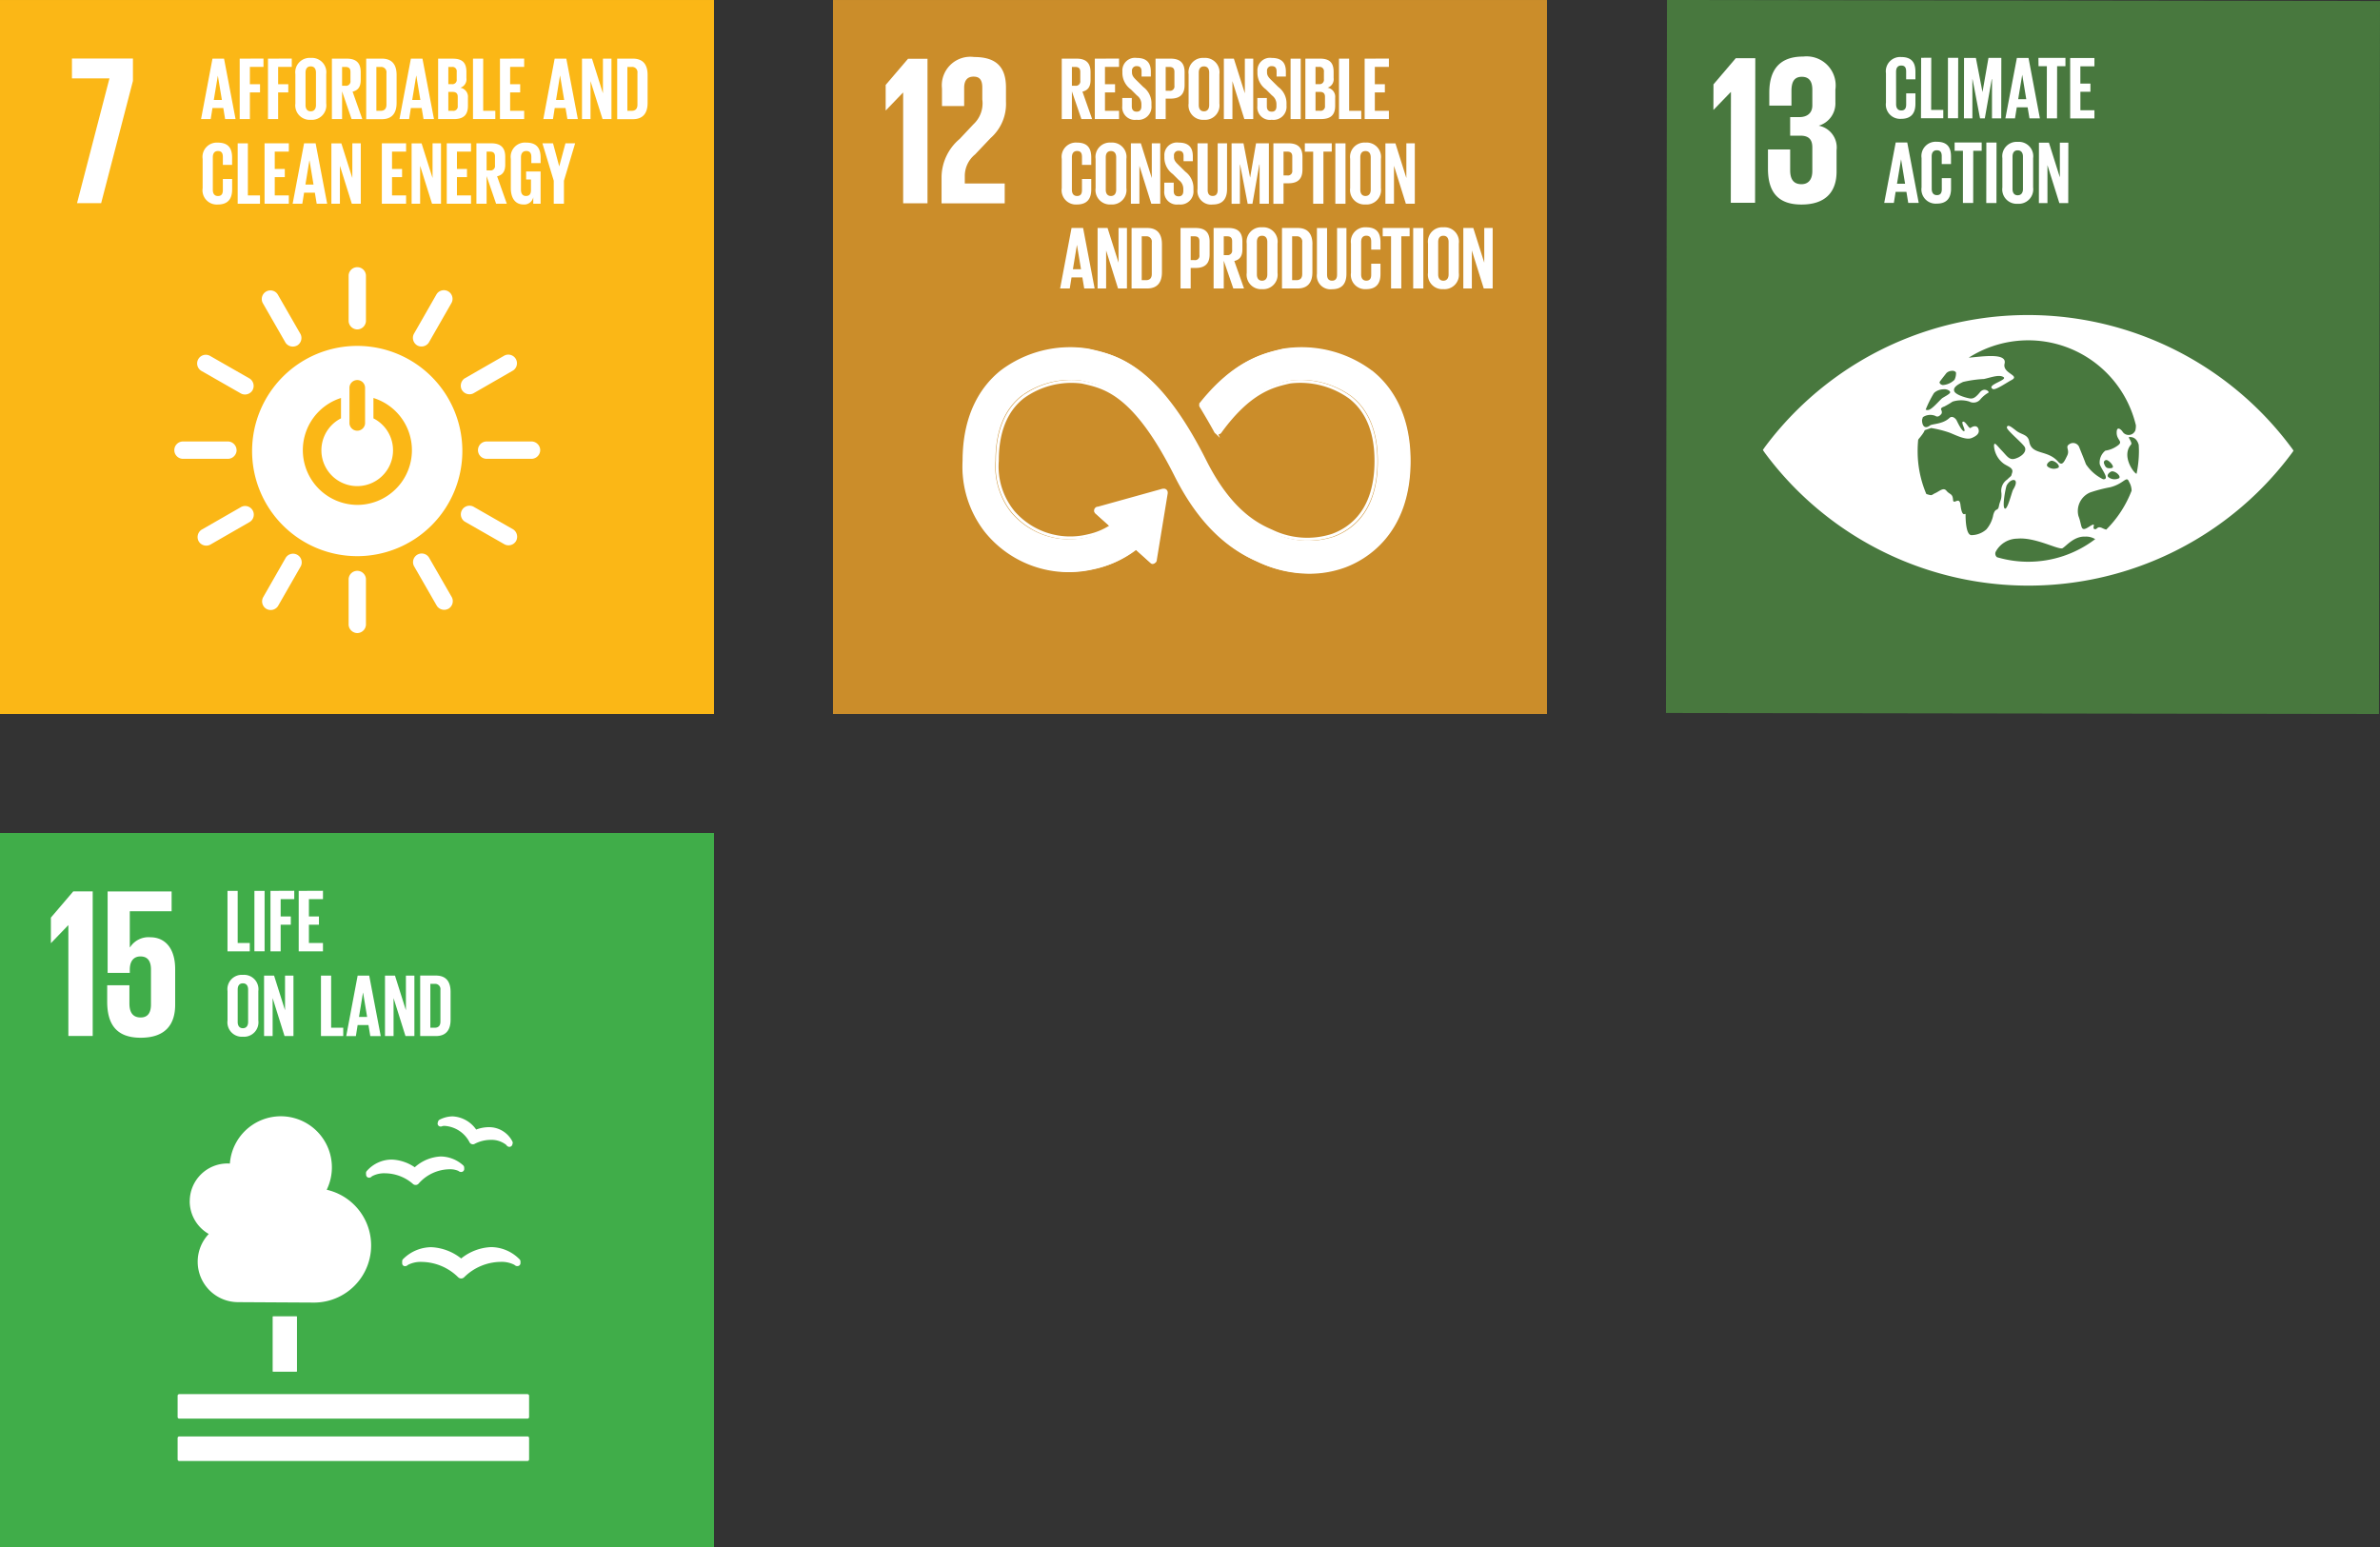
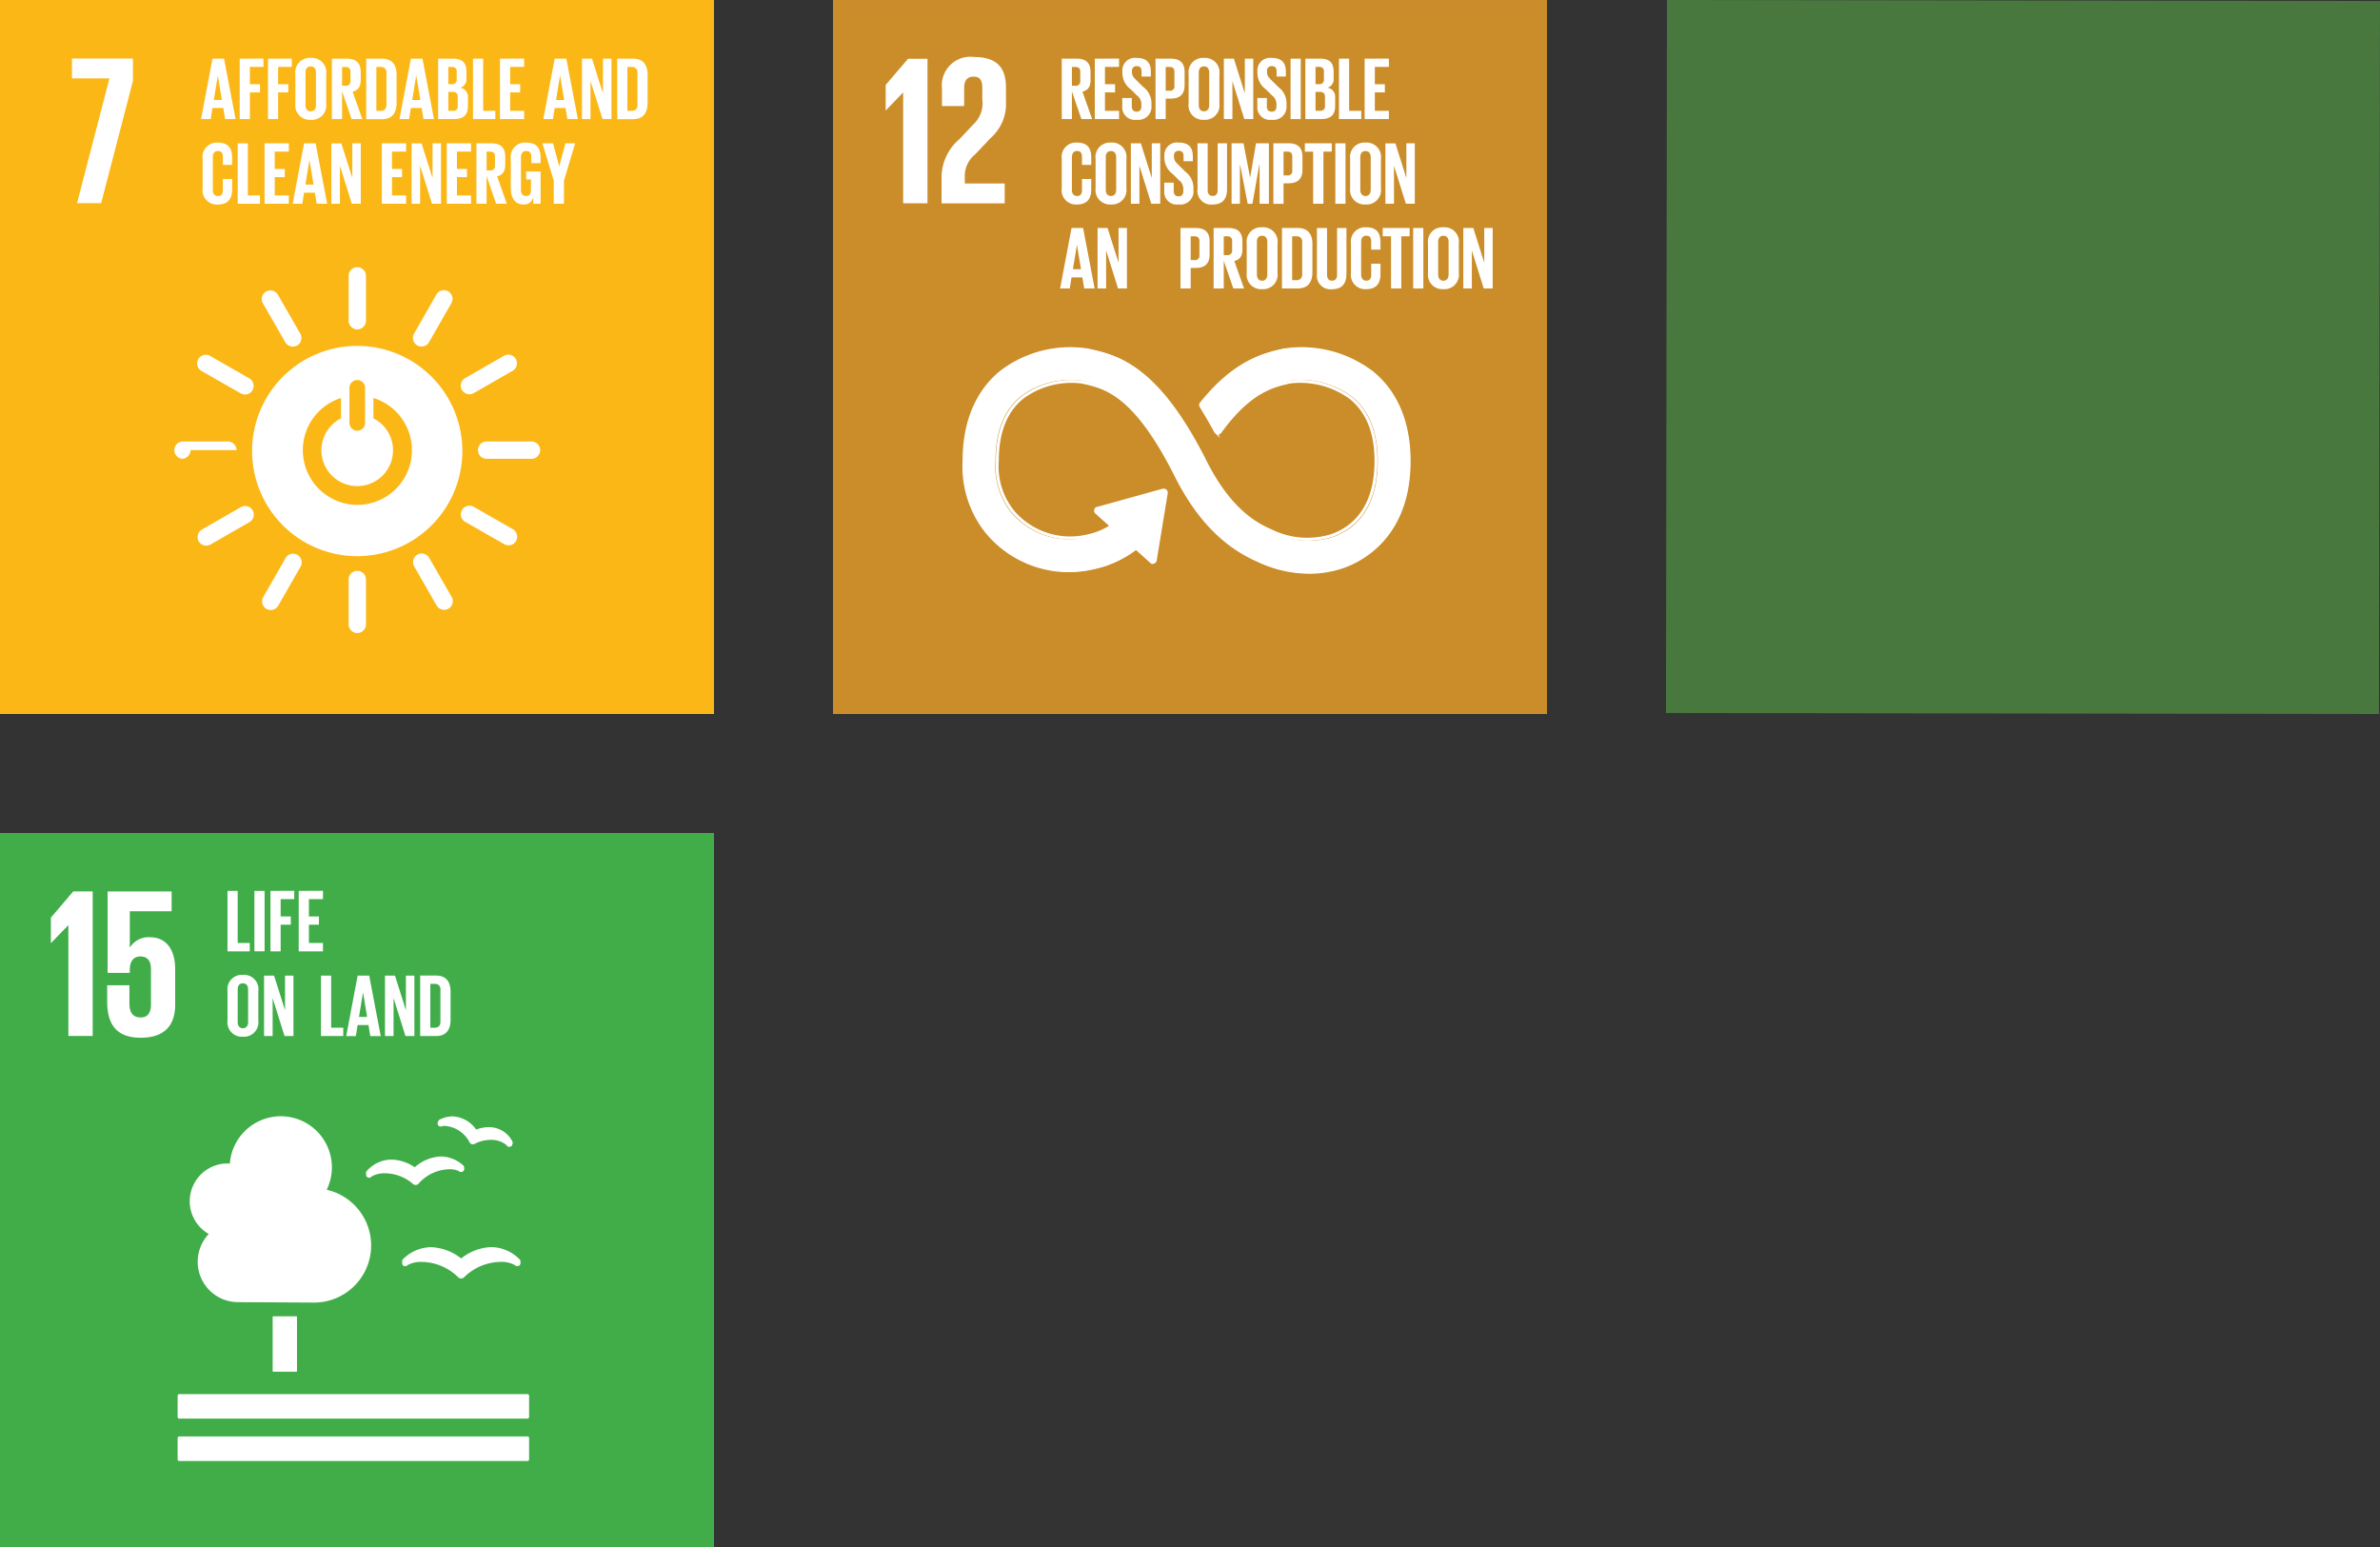
<svg xmlns="http://www.w3.org/2000/svg" width="199.996" height="129.995" viewBox="0 0 199.996 129.995">
  <rect x="0" y="0" width="199.996" height="129.995" fill="#333333" stroke="none" />
  <defs>
    <clipPath id="clip-path">
-       <rect id="Rectangle_147701" data-name="Rectangle 147701" width="59.996" height="59.996" fill="none" />
-     </clipPath>
+       </clipPath>
    <clipPath id="clip-path-2">
      <rect id="Rectangle_147705" data-name="Rectangle 147705" width="59.998" height="59.998" fill="none" />
    </clipPath>
  </defs>
  <g id="Group_335709" data-name="Group 335709" transform="translate(-487.002 -931.499)">
    <g id="Group_334603" data-name="Group 334603" transform="translate(626.998 931.5)">
      <rect id="Rectangle_147700" data-name="Rectangle 147700" width="59.914" height="59.915" transform="translate(0 59.913) rotate(-89.919)" fill="#48783e" />
      <g id="Group_334595" data-name="Group 334595" transform="translate(0 0.001)">
        <g id="Group_334594" data-name="Group 334594" transform="translate(0 0)" clip-path="url(#clip-path)">
          <path id="Path_44181" data-name="Path 44181" d="M47.112,19.9a27.57,27.57,0,0,0-44.248-.06c-.067.1-.124.178-.172.248.045.073.106.154.172.251a27.567,27.567,0,0,0,44.245.06c.073-.1.13-.178.175-.251-.045-.07-.1-.154-.172-.248M17.548,14.368c.121-.178.523-.68.572-.744a.7.7,0,0,1,.451-.184c.142-.027.33.051.354.16a1.277,1.277,0,0,1-.127.59,1.543,1.543,0,0,1-.986.444c-.218-.033-.3-.2-.263-.266m-.478.946.048-.054a1.236,1.236,0,0,1,.735-.269c.23-.039.541.079.578.233s-.584.432-.7.538c-.321.3-.826.9-1.119.962a.36.36,0,0,1-.239-.024,9.25,9.25,0,0,1,.692-1.385m4.983,10.26a2.6,2.6,0,0,1-.575,1.188,1.914,1.914,0,0,1-1.267.484c-.423-.03-.481-1.161-.481-1.739,0-.2-.284.393-.429-.816-.094-.774-.593.082-.626-.435s-.284-.414-.544-.735-.584.03-.946.194-.212.242-.723.082l-.033-.015a9.2,9.2,0,0,1-.726-3.62c0-.314.015-.623.045-.928a.876.876,0,0,1,.057-.088c.493-.581.484-.717.484-.717l.544-.187a9.344,9.344,0,0,1,1.524.381c.535.206,1.385.662,1.881.463.357-.148.635-.342.6-.641-.039-.372-.333-.46-.689-.209-.13.091-.408-.562-.629-.529s.269.768.085.8-.559-.768-.623-.9-.354-.448-.611-.206c-.55.523-1.442.487-1.621.623-.544.405-.686-.136-.677-.466.024-.076.045-.151.07-.227a1.118,1.118,0,0,1,1.037-.112c.239.16.411-.042.5-.139s.064-.251,0-.378.121-.224.245-.257a6.46,6.46,0,0,0,.708-.417,2.327,2.327,0,0,1,1.412-.009.744.744,0,0,0,.928-.184,2.574,2.574,0,0,1,.674-.562c.136-.063-.33-.5-.717-.024s-.581.517-.759.517-1.255-.272-1.388-.611.336-.593.735-.783a9.592,9.592,0,0,1,1.757-.248c.565-.121,1.285-.405,1.648-.157s-1.518.668-.9,1c.221.121,1.213-.572,1.554-.747.8-.411-.777-.55-.568-1.388.233-.946-1.932-.584-3.012-.5a9.3,9.3,0,0,1,14.046,5.682,1.627,1.627,0,0,1-.045.429.609.609,0,0,1-1.092.082c-.094-.136-.49-.514-.478.133s.626.711.03,1.1a2.262,2.262,0,0,1-.98.387,1.269,1.269,0,0,0-.475,1.116c.067.357.913,1.327.284,1.288a3.655,3.655,0,0,1-1.442-1.264c-.19-.511-.4-1.016-.553-1.4a.553.553,0,0,0-.874-.26c-.333.227.091.454-.148.94s-.408.913-.756.514c-.907-1.043-2.229-.532-2.431-1.69-.112-.626-.653-.568-1.1-.922s-.708-.547-.783-.29c-.067.224,1.418,1.406,1.524,1.708.157.451-.448.844-.889.949s-.635-.248-1.067-.7-.62-.771-.65-.417a2.029,2.029,0,0,0,.85,1.545c.375.239.8.348.677.735s0,.166-.426.584a1.136,1.136,0,0,0-.475,1.134c.03.581-.121.614-.212,1.095s-.3.067-.484.774m9.982-3.7c.314-.024.783.408.6.575a.834.834,0,0,1-.886-.082c-.233-.181.148-.484.287-.493m-.393-.287c-.1-.036-.19-.133-.266-.36a.211.211,0,0,1,.305-.269c.19.1.438.384.438.535s-.375.133-.478.094m-4.106-.021a.839.839,0,0,1-.889-.082c-.233-.181.151-.484.29-.5.311-.027.783.411.6.578m-3.8,1.842c-.127.209-.481,1.772-.714,1.591s.1-1.814.166-1.938c.369-.674,1.161-.641.547.348m1.258,6.066a9.318,9.318,0,0,1-2.616-.381.383.383,0,0,1-.112-.454,2.077,2.077,0,0,1,1.823-1.107c1.509-.145,3.489.983,3.8.8s.956-1.01,1.893-.971a1.479,1.479,0,0,1,.847.212,9.282,9.282,0,0,1-5.639,1.9m6.562-2.7a1.74,1.74,0,0,1-.29-.109c-.508-.257-.448.154-.7.063s.284-.671-.466-.184-.547-.076-.871-.9a1.692,1.692,0,0,1,.968-1.987,11.966,11.966,0,0,1,1.687-.441c1.119-.278,1.355-.943,1.557-.538.036.076.076.148.109.215a1.5,1.5,0,0,1,.142.608,9.3,9.3,0,0,1-2.138,3.278m2.555-4.693c-.248-.067-1.291-1.512-.463-2.461.136-.157-.278-.617-.166-.626.454-.036.692.245.81.65.009.178.018.357.018.538a9.561,9.561,0,0,1-.2,1.9" transform="translate(5.448 17.721)" fill="#fff" />
          <path id="Path_44182" data-name="Path 44182" d="M4.838,1.619,4.82,13.766l-2.041,0,.012-9.3H2.772L1.339,5.949H1.318l.006-2.132L3.2,1.616Z" transform="translate(2.667 3.271)" fill="#fff" />
          <path id="Path_44183" data-name="Path 44183" d="M8.5,4.353V5.408A1.95,1.95,0,0,1,7.1,7.38,1.862,1.862,0,0,1,8.6,9.439l0,1.793c0,1.684-.9,2.776-2.957,2.773-2.08,0-2.812-1.185-2.809-3.03v-1.6l1.866,0,0,1.739c0,.717.248,1.182.949,1.182.623,0,.91-.444.913-1.092v-2c0-.647-.284-.986-1-.986l-.862,0,0-1.56.771,0c.662,0,1.092-.339,1.092-.986l0-1.306c0-.662-.233-1.092-.877-1.095s-.877.429-.877,1.182l0,1.237-1.863,0V4.613c0-1.79.738-3.045,2.851-3.042A2.445,2.445,0,0,1,8.5,4.353" transform="translate(5.735 3.18)" fill="#fff" />
          <path id="Path_44184" data-name="Path 44184" d="M6.113,5.412l0-2.458a1.2,1.2,0,0,1,1.276-1.37c.943,0,1.207.526,1.2,1.276v.6h-.78l0-.668c0-.311-.106-.493-.414-.493s-.432.218-.432.523L6.966,5.548c0,.308.13.526.435.526s.411-.2.411-.5l0-.937.777,0v.877c0,.726-.3,1.267-1.207,1.264A1.2,1.2,0,0,1,6.113,5.412" transform="translate(12.372 3.206)" fill="#fff" />
          <path id="Path_44185" data-name="Path 44185" d="M7.1,1.606,7.086,6.683l1.875,0v-.7H7.942l.009-4.385Z" transform="translate(14.341 3.25)" fill="#fff" />
          <path id="Path_44186" data-name="Path 44186" d="M7.84,1.606,7.834,6.683l.856,0L8.7,1.606Z" transform="translate(15.855 3.25)" fill="#fff" />
          <path id="Path_44187" data-name="Path 44187" d="M10.639,3.394h-.021l-.584,3.3h-.4l-.632-3.3H8.991l0,3.3H8.28l.009-5.08.995,0L9.837,4.47h.006l.5-2.861h1.08l-.009,5.083-.777,0Z" transform="translate(16.757 3.252)" fill="#fff" />
          <path id="Path_44188" data-name="Path 44188" d="M10.844,3.041h.006l.336,2.038h-.68ZM9.432,6.688h.807l.151-.928H11.3l.157.931h.874l-.956-5.08-.977,0Z" transform="translate(19.089 3.255)" fill="#fff" />
-           <path id="Path_44189" data-name="Path 44189" d="M10.353,2.307h.7l-.009,4.382.865,0,.006-4.385.7,0v-.7l-2.271,0Z" transform="translate(20.953 3.256)" fill="#fff" />
          <path id="Path_44190" data-name="Path 44190" d="M11.233,6.691l2.035,0V6L12.089,6V4.45h.844l0-.686-.847,0,0-1.454,1.182,0,0-.7-2.038,0Z" transform="translate(22.734 3.26)" fill="#fff" />
          <path id="Path_44191" data-name="Path 44191" d="M7.138,7.426l.339-2.038h.006l.336,2.041ZM7.03,3.958,6.065,9.035h.81l.148-.928h.907l.154.931h.88L8,3.958Z" transform="translate(12.274 8.011)" fill="#fff" />
          <path id="Path_44192" data-name="Path 44192" d="M7.1,7.767l0-2.458a1.2,1.2,0,0,1,1.276-1.37c.943,0,1.207.526,1.2,1.276v.6h-.78l0-.668c0-.311-.106-.493-.414-.493s-.432.218-.432.523L7.956,7.9c0,.305.13.523.435.523s.411-.194.411-.493l0-.934h.777v.877c0,.726-.3,1.267-1.207,1.264A1.2,1.2,0,0,1,7.1,7.767" transform="translate(14.375 7.972)" fill="#fff" />
-           <path id="Path_44193" data-name="Path 44193" d="M8.021,4.655l.7,0L8.72,9.04h.862l.006-4.382h.708v-.7H8.021Z" transform="translate(16.233 8.014)" fill="#fff" />
          <path id="Path_44194" data-name="Path 44194" d="M8.907,3.961,8.9,9.041h.856l.006-5.08Z" transform="translate(18.014 8.016)" fill="#fff" />
          <path id="Path_44195" data-name="Path 44195" d="M9.348,7.77l0-2.458a1.21,1.21,0,0,1,1.291-1.37,1.211,1.211,0,0,1,1.294,1.373l0,2.458a1.217,1.217,0,0,1-1.3,1.37A1.21,1.21,0,0,1,9.348,7.77m1.73.136,0-2.727c0-.305-.133-.523-.441-.526s-.432.218-.435.526l0,2.727c0,.305.133.523.432.523s.445-.215.445-.523" transform="translate(18.919 7.978)" fill="#fff" />
          <path id="Path_44196" data-name="Path 44196" d="M10.363,9.043h.72V5.853l1,3.193h.747l.009-5.08h-.714l0,2.912-.919-2.912-.838,0Z" transform="translate(20.973 8.02)" fill="#fff" />
        </g>
      </g>
    </g>
    <g id="Group_334600" data-name="Group 334600" transform="translate(487.002 1001.496)">
      <rect id="Rectangle_147702" data-name="Rectangle 147702" width="59.998" height="59.998" transform="translate(0 0)" fill="#40ad49" />
      <g id="Group_334597" data-name="Group 334597" transform="translate(0 0)">
        <g id="Group_334596" data-name="Group 334596" clip-path="url(#clip-path-2)">
          <path id="Rectangle_147703" data-name="Rectangle 147703" d="M.044,0H2a.045.045,0,0,1,.045.045V4.612A.045.045,0,0,1,2,4.657H.044A.044.044,0,0,1,0,4.613V.044A.044.044,0,0,1,.044,0Z" transform="translate(22.912 40.615)" fill="#fff" />
          <path id="Path_44197" data-name="Path 44197" d="M34.338,15.594H5.069a.138.138,0,0,0-.133.139V17.52a.132.132,0,0,0,.133.13H34.338a.132.132,0,0,0,.133-.13V15.733a.138.138,0,0,0-.133-.139" transform="translate(9.99 31.561)" fill="#fff" />
          <path id="Path_44198" data-name="Path 44198" d="M34.338,16.77H5.069a.132.132,0,0,0-.133.133V18.7a.132.132,0,0,0,.133.13H34.338a.132.132,0,0,0,.133-.13V16.9a.132.132,0,0,0-.133-.133" transform="translate(9.99 33.942)" fill="#fff" />
          <path id="Path_44199" data-name="Path 44199" d="M16.138,12.465a4.347,4.347,0,0,0-2.531-.953,3.38,3.38,0,0,0-2.353,1,.257.257,0,0,0-.079.181v.16a.254.254,0,0,0,.085.2.237.237,0,0,0,.209.048l.054-.012a.443.443,0,0,0,.145-.094,2.364,2.364,0,0,1,1.173-.245,4.435,4.435,0,0,1,3.015,1.264l.027.024a.354.354,0,0,0,.5,0l.024-.024a4.433,4.433,0,0,1,3.018-1.267,2.369,2.369,0,0,1,1.176.245.454.454,0,0,0,.163.1.372.372,0,0,0,.169,0,.249.249,0,0,0,.184-.239v-.142a.25.25,0,0,0-.079-.181,3.392,3.392,0,0,0-2.377-1.025,4.287,4.287,0,0,0-2.528.956" transform="translate(22.62 23.294)" fill="#fff" />
          <path id="Path_44200" data-name="Path 44200" d="M12.328,8.153a.234.234,0,0,0-.127.154l-.03.1a.249.249,0,0,0,.039.221.246.246,0,0,0,.181.1.146.146,0,0,0,.036,0,.273.273,0,0,0,.139-.036.756.756,0,0,1,.178-.018,2.543,2.543,0,0,1,2.093,1.364l.009.018a.3.3,0,0,0,.187.151.434.434,0,0,0,.094.015.312.312,0,0,0,.145-.036l.021-.012A2.931,2.931,0,0,1,16.6,9.85a2,2,0,0,1,1.334.426.313.313,0,0,0,.1.109.536.536,0,0,0,.094.045l.042.006.027,0a.226.226,0,0,0,.115-.03.241.241,0,0,0,.124-.148l.024-.088a.177.177,0,0,0,.012-.07.256.256,0,0,0-.033-.127,2.2,2.2,0,0,0-1.987-1.191,3.08,3.08,0,0,0-1.052.2,2.564,2.564,0,0,0-1.975-1.107,2.441,2.441,0,0,0-1.1.278" transform="translate(24.613 15.939)" fill="#fff" />
          <path id="Path_44201" data-name="Path 44201" d="M10.171,10.4l.009.133a.25.25,0,0,0,.115.2.24.24,0,0,0,.2.027l.045-.012a.322.322,0,0,0,.124-.094A2.157,2.157,0,0,1,11.78,10.4a3.614,3.614,0,0,1,2.313.874l.021.021a.345.345,0,0,0,.227.085h.018a.336.336,0,0,0,.233-.112l.018-.021a3.517,3.517,0,0,1,2.567-1.185,1.732,1.732,0,0,1,.762.139.328.328,0,0,0,.151.079.333.333,0,0,0,.109.009l.06-.015a.249.249,0,0,0,.166-.251L18.42,9.9a.25.25,0,0,0-.091-.175,2.864,2.864,0,0,0-1.869-.738,3.494,3.494,0,0,0-2.192.907,3.662,3.662,0,0,0-1.953-.647,2.8,2.8,0,0,0-2.077.959.265.265,0,0,0-.067.187" transform="translate(20.585 18.197)" fill="#fff" />
          <path id="Path_44202" data-name="Path 44202" d="M5.273,15.005a3.172,3.172,0,0,1,3.172-3.172c.07,0,.136.006.2.009a4.292,4.292,0,1,1,8.137,2.2,4.8,4.8,0,0,1-1.04,9.48c-.194,0-6.4-.036-6.4-.036A3.395,3.395,0,0,1,6.87,17.757a3.17,3.17,0,0,1-1.6-2.752" transform="translate(10.672 15.939)" fill="#fff" />
          <path id="Path_44203" data-name="Path 44203" d="M1.414,3.827V5.959h.018L2.865,4.472h.018v9.3H4.928V1.623H3.295Z" transform="translate(2.862 3.285)" fill="#fff" />
          <path id="Path_44204" data-name="Path 44204" d="M6.617,5.477A1.841,1.841,0,0,0,4.9,6.317H4.878V3.29H8.392V1.624H3.015V8.47H4.878V8.2c0-.717.324-1.113.9-1.113.629,0,.88.432.88,1.095v2.939c0,.647-.233,1.095-.862,1.095-.7,0-.95-.469-.95-1.185V9.51H2.979v1.379c0,1.848.735,3.03,2.812,3.03,2.062,0,2.9-1.095,2.9-2.779V8.165c0-1.917-.983-2.688-2.077-2.688" transform="translate(6.029 3.287)" fill="#fff" />
          <path id="Path_44205" data-name="Path 44205" d="M6.322,1.609v5.08H8.194v-.7H7.178V1.609Z" transform="translate(12.795 3.257)" fill="#fff" />
          <rect id="Rectangle_147704" data-name="Rectangle 147704" width="0.856" height="5.077" transform="translate(21.379 4.866)" fill="#fff" />
          <path id="Path_44206" data-name="Path 44206" d="M7.516,1.609v5.08h.856V4.452h.853V3.759H8.372V2.3H9.515v-.7Z" transform="translate(15.212 3.257)" fill="#fff" />
          <path id="Path_44207" data-name="Path 44207" d="M8.3,1.609v5.08h2.038v-.7H9.157V4.452H10V3.759H9.157V2.3h1.182v-.7Z" transform="translate(16.801 3.257)" fill="#fff" />
          <path id="Path_44208" data-name="Path 44208" d="M6.323,7.771V5.313a1.208,1.208,0,0,1,1.288-1.37,1.21,1.21,0,0,1,1.3,1.37V7.771a1.214,1.214,0,0,1-1.3,1.37,1.212,1.212,0,0,1-1.288-1.37m1.73.133V5.18c0-.308-.133-.526-.441-.526s-.435.218-.435.526V7.9c0,.308.136.526.435.526s.441-.218.441-.526" transform="translate(12.797 7.98)" fill="#fff" />
          <path id="Path_44209" data-name="Path 44209" d="M9.1,3.963V6.878L8.179,3.963H7.338V9.04h.72V5.853l1,3.187h.75V3.963Z" transform="translate(14.852 8.021)" fill="#fff" />
          <path id="Path_44210" data-name="Path 44210" d="M8.919,3.963v5.08h1.872v-.7H9.775V3.963Z" transform="translate(18.052 8.021)" fill="#fff" />
          <path id="Path_44211" data-name="Path 44211" d="M11.028,5.4h.009l.339,2.038h-.683Zm-.448-1.433-.959,5.08h.81l.148-.928h.91l.154.928h.877l-.968-5.08Z" transform="translate(19.474 8.019)" fill="#fff" />
          <path id="Path_44212" data-name="Path 44212" d="M12.458,3.963V6.878l-.919-2.915H10.7V9.04h.72V5.853l1,3.187h.75V3.963Z" transform="translate(21.652 8.021)" fill="#fff" />
          <path id="Path_44213" data-name="Path 44213" d="M14.231,5.329v2.35c0,.78-.321,1.367-1.237,1.367H11.676V3.962h1.318c.916,0,1.237.578,1.237,1.367m-1.34,3.018c.351,0,.487-.209.487-.517V5.169a.445.445,0,0,0-.487-.508h-.36V8.347Z" transform="translate(23.632 8.019)" fill="#fff" />
        </g>
      </g>
    </g>
    <g id="Group_334601" data-name="Group 334601" transform="translate(487.002 931.5)">
      <rect id="Rectangle_147706" data-name="Rectangle 147706" width="59.998" height="59.998" transform="translate(0 0)" fill="#fbb716" />
      <g id="Group_334602" data-name="Group 334602" transform="translate(0 0)">
        <g id="Group_334601-2" data-name="Group 334601" clip-path="url(#clip-path-2)">
          <path id="Path_44214" data-name="Path 44214" d="M15.84,9.612a8.834,8.834,0,1,0,8.83,8.833,8.832,8.832,0,0,0-8.83-8.833m-.656,3.49a.657.657,0,0,1,1.312,0v3.03a.658.658,0,0,1-1.312,0Zm.656,9.87a4.6,4.6,0,0,1-1.367-8.984V15.7a3.01,3.01,0,1,0,2.725,0V13.988a4.595,4.595,0,0,1-1.358,8.984" transform="translate(14.182 19.454)" fill="#fff" />
-           <path id="Path_44215" data-name="Path 44215" d="M10.075,12.994a.74.74,0,0,0-.68-.726H5.527a.729.729,0,0,0,0,1.455H9.4a.741.741,0,0,0,.68-.729" transform="translate(9.804 24.83)" fill="#fff" />
+           <path id="Path_44215" data-name="Path 44215" d="M10.075,12.994a.74.74,0,0,0-.68-.726H5.527a.729.729,0,0,0,0,1.455a.741.741,0,0,0,.68-.729" transform="translate(9.804 24.83)" fill="#fff" />
          <path id="Path_44216" data-name="Path 44216" d="M18.513,12.994a.74.74,0,0,0-.68-.726H13.965a.729.729,0,0,0,0,1.455h3.868a.741.741,0,0,0,.68-.729" transform="translate(26.882 24.83)" fill="#fff" />
          <path id="Path_44217" data-name="Path 44217" d="M10.417,21.093a.74.74,0,0,0,.726-.68V16.545a.729.729,0,0,0-1.455,0v3.868a.741.741,0,0,0,.729.68" transform="translate(19.608 32.104)" fill="#fff" />
          <path id="Path_44218" data-name="Path 44218" d="M17.44,17.015a.744.744,0,0,0-.23-.968l-3.357-1.92a.728.728,0,0,0-.723,1.261l3.36,1.92a.734.734,0,0,0,.95-.293" transform="translate(25.926 28.444)" fill="#fff" />
          <path id="Path_44219" data-name="Path 44219" d="M7.651,20.02a.739.739,0,0,0,.965-.23l1.923-3.357a.728.728,0,0,0-1.261-.723l-1.92,3.357a.737.737,0,0,0,.293.953" transform="translate(14.739 31.148)" fill="#fff" />
          <path id="Path_44220" data-name="Path 44220" d="M14.452,20.012a.736.736,0,0,0,.29-.95l-1.929-3.354a.727.727,0,0,0-1.258.726l1.926,3.351a.744.744,0,0,0,.971.227" transform="translate(23.235 31.138)" fill="#fff" />
          <path id="Path_44221" data-name="Path 44221" d="M5.584,17.033a.739.739,0,0,0,.95.29l3.354-1.929a.727.727,0,0,0-.723-1.258L5.811,16.062a.744.744,0,0,0-.227.971" transform="translate(11.114 28.457)" fill="#fff" />
          <path id="Path_44222" data-name="Path 44222" d="M10.417,12.655a.74.74,0,0,0,.726-.677V8.107a.729.729,0,0,0-1.455,0v3.871a.74.74,0,0,0,.729.677" transform="translate(19.608 15.026)" fill="#fff" />
          <path id="Path_44223" data-name="Path 44223" d="M10.117,12.825a.74.74,0,0,0-.23-.968L6.531,9.937A.728.728,0,0,0,5.808,11.2l3.36,1.92a.74.74,0,0,0,.95-.293" transform="translate(11.105 19.96)" fill="#fff" />
          <path id="Path_44224" data-name="Path 44224" d="M11.842,12.7a.739.739,0,0,0,.965-.23l1.923-3.357a.728.728,0,0,0-1.261-.723l-1.92,3.357a.737.737,0,0,0,.293.953" transform="translate(23.221 16.325)" fill="#fff" />
          <path id="Path_44225" data-name="Path 44225" d="M10.247,12.7a.736.736,0,0,0,.29-.95L8.608,8.394a.727.727,0,0,0-1.258.723L9.276,12.47a.744.744,0,0,0,.971.227" transform="translate(14.722 16.333)" fill="#fff" />
          <path id="Path_44226" data-name="Path 44226" d="M12.9,12.826a.739.739,0,0,0,.95.29L17.2,11.187a.727.727,0,0,0-.723-1.258l-3.354,1.926a.744.744,0,0,0-.227.971" transform="translate(25.917 19.944)" fill="#fff" />
          <path id="Path_44227" data-name="Path 44227" d="M2,3.294H5.153L2.428,13.781H4.454L7.125,3.509V1.625H2Z" transform="translate(4.046 3.289)" fill="#fff" />
          <path id="Path_44228" data-name="Path 44228" d="M7,3.059H7L7.34,5.1h-.68Zm-.451-1.43-.959,5.08H6.4l.148-.931h.91l.154.931h.877l-.968-5.08Z" transform="translate(11.306 3.297)" fill="#fff" />
          <path id="Path_44229" data-name="Path 44229" d="M6.661,1.629V6.706h.856V4.468H8.37V3.779H7.517V2.325H8.66v-.7Z" transform="translate(13.481 3.297)" fill="#fff" />
          <path id="Path_44230" data-name="Path 44230" d="M7.447,1.629V6.706H8.3V4.468h.853V3.779H8.3V2.325H9.446v-.7Z" transform="translate(15.072 3.297)" fill="#fff" />
          <path id="Path_44231" data-name="Path 44231" d="M8.208,5.437V2.979A1.209,1.209,0,0,1,9.5,1.609a1.211,1.211,0,0,1,1.3,1.37V5.437A1.216,1.216,0,0,1,9.5,6.81,1.214,1.214,0,0,1,8.208,5.437m1.73.136V2.846c0-.308-.133-.526-.441-.526s-.435.218-.435.526V5.573c0,.305.136.523.435.523s.441-.218.441-.523" transform="translate(16.613 3.257)" fill="#fff" />
          <path id="Path_44232" data-name="Path 44232" d="M10.079,4.381V6.709H9.223V1.629h1.246c.862,0,1.176.429,1.176,1.14v.653c0,.547-.2.868-.683.98l.816,2.307h-.9Zm0-2.053V3.909h.284a.371.371,0,0,0,.42-.42v-.75c0-.278-.127-.411-.42-.411Z" transform="translate(18.667 3.297)" fill="#fff" />
          <path id="Path_44233" data-name="Path 44233" d="M12.731,3v2.35c0,.78-.321,1.367-1.237,1.367H10.176V1.629h1.318c.916,0,1.237.578,1.237,1.367m-1.34,3.018c.351,0,.487-.209.487-.517V2.836a.445.445,0,0,0-.487-.508h-.36V6.014Z" transform="translate(20.596 3.297)" fill="#fff" />
          <path id="Path_44234" data-name="Path 44234" d="M12.507,3.059h.009L12.855,5.1h-.683Zm-.448-1.43L11.1,6.709h.81l.148-.931h.907l.157.931H14l-.968-5.08Z" transform="translate(22.468 3.297)" fill="#fff" />
          <path id="Path_44235" data-name="Path 44235" d="M12.175,1.63h1.237c.856,0,1.14.4,1.14,1.116v.517a.743.743,0,0,1-.511.81.768.768,0,0,1,.638.844v.677c0,.717-.324,1.113-1.176,1.113H12.175Zm.856,2.144h.3a.363.363,0,0,0,.405-.414V2.737a.36.36,0,0,0-.411-.411h-.293Zm0,.65V6.012h.375a.366.366,0,0,0,.417-.411V4.835c0-.269-.127-.411-.426-.411Z" transform="translate(24.642 3.299)" fill="#fff" />
          <path id="Path_44236" data-name="Path 44236" d="M13.144,1.629V6.706h1.875V6.014H14V1.629Z" transform="translate(26.603 3.297)" fill="#fff" />
          <path id="Path_44237" data-name="Path 44237" d="M13.893,1.629V6.706h2.035V6.014H14.749V4.468h.844V3.779h-.844V2.325h1.179v-.7Z" transform="translate(28.119 3.297)" fill="#fff" />
          <path id="Path_44238" data-name="Path 44238" d="M16.5,3.059h.009L16.852,5.1h-.683Zm-.448-1.43L15.1,6.709h.81l.148-.931h.907l.157.931H18l-.968-5.08Z" transform="translate(30.557 3.297)" fill="#fff" />
          <path id="Path_44239" data-name="Path 44239" d="M17.933,1.629V4.544l-.919-2.915h-.841V6.706h.717V3.519L17.9,6.706h.75V1.629Z" transform="translate(32.733 3.297)" fill="#fff" />
          <path id="Path_44240" data-name="Path 44240" d="M19.706,3v2.35c0,.78-.321,1.367-1.237,1.367H17.151V1.629h1.318c.916,0,1.237.578,1.237,1.367m-1.34,3.018c.351,0,.487-.209.487-.517V2.836a.445.445,0,0,0-.487-.508h-.36V6.014Z" transform="translate(34.713 3.297)" fill="#fff" />
          <path id="Path_44241" data-name="Path 44241" d="M5.631,7.791V5.333A1.2,1.2,0,0,1,6.9,3.963c.943,0,1.207.523,1.207,1.273v.6H7.33V5.17c0-.314-.1-.5-.411-.5s-.432.218-.432.526V7.927c0,.305.124.523.432.523s.411-.194.411-.493V7.02h.78V7.9c0,.726-.3,1.264-1.207,1.264a1.2,1.2,0,0,1-1.273-1.37" transform="translate(11.397 8.021)" fill="#fff" />
          <path id="Path_44242" data-name="Path 44242" d="M6.605,3.983V9.06H8.48v-.7H7.461V3.983Z" transform="translate(13.368 8.061)" fill="#fff" />
          <path id="Path_44243" data-name="Path 44243" d="M7.352,3.983V9.06H9.39v-.7H8.208V6.822h.844V6.133H8.208V4.679H9.39v-.7Z" transform="translate(14.88 8.061)" fill="#fff" />
          <path id="Path_44244" data-name="Path 44244" d="M9.541,5.415H9.55L9.886,7.45h-.68ZM9.094,3.982l-.962,5.08h.813l.148-.928H10l.154.928h.88l-.971-5.08Z" transform="translate(16.459 8.059)" fill="#fff" />
          <path id="Path_44245" data-name="Path 44245" d="M10.969,3.983V6.9l-.922-2.915H9.209V9.06h.717V5.87l1,3.19h.753V3.983Z" transform="translate(18.638 8.061)" fill="#fff" />
          <path id="Path_44246" data-name="Path 44246" d="M10.611,3.983V9.06h2.038v-.7H11.467V6.822h.844V6.133h-.844V4.679h1.182v-.7Z" transform="translate(21.476 8.061)" fill="#fff" />
          <path id="Path_44247" data-name="Path 44247" d="M13.2,3.983V6.9l-.922-2.915h-.838V9.06h.717V5.87l1,3.19h.753V3.983Z" transform="translate(23.148 8.061)" fill="#fff" />
          <path id="Path_44248" data-name="Path 44248" d="M12.415,3.983V9.06h2.038v-.7H13.271V6.822h.844V6.133h-.844V4.679h1.182v-.7Z" transform="translate(25.127 8.061)" fill="#fff" />
          <path id="Path_44249" data-name="Path 44249" d="M14.095,6.734V9.062h-.856V3.982h1.246c.862,0,1.176.429,1.176,1.14v.653c0,.547-.2.868-.683.98l.816,2.307h-.9Zm0-2.053V6.262h.284a.371.371,0,0,0,.42-.42v-.75c0-.278-.127-.411-.42-.411Z" transform="translate(26.795 8.059)" fill="#fff" />
          <path id="Path_44250" data-name="Path 44250" d="M15.482,6.39H16.7V9.1h-.617V8.549a.769.769,0,0,1-.816.614c-.735,0-1.07-.584-1.07-1.373V5.335a1.2,1.2,0,0,1,1.279-1.373c.946,0,1.225.523,1.225,1.276v.448h-.78V5.169c0-.314-.121-.5-.426-.5s-.445.218-.445.526V7.926c0,.308.127.523.42.523.278,0,.42-.154.42-.487v-.9h-.405Z" transform="translate(28.728 8.019)" fill="#fff" />
          <path id="Path_44251" data-name="Path 44251" d="M17.008,3.983l-.517,1.923h-.009l-.517-1.923h-.892l.953,3.145V9.06h.856V7.128l.94-3.145Z" transform="translate(30.507 8.061)" fill="#fff" />
        </g>
      </g>
    </g>
    <g id="Group_334606" data-name="Group 334606" transform="translate(557 931.5)">
      <rect id="Rectangle_147708" data-name="Rectangle 147708" width="59.998" height="59.998" transform="translate(0 0)" fill="#cb8d2a" />
      <g id="Group_334605" data-name="Group 334605" transform="translate(0 0)">
        <g id="Group_334604" data-name="Group 334604" clip-path="url(#clip-path-2)">
          <path id="Path_44252" data-name="Path 44252" d="M38,11.621a9.888,9.888,0,0,0-7.481-1.839l-.148.036c-1.491.351-3.862.934-6.635,4.376l-.045.057-.036.042a.237.237,0,0,0-.045.136.225.225,0,0,0,.03.115l.064.106c.348.581.786,1.331,1.158,2.023l.009.021a.239.239,0,0,0,.378.064l.048-.073c2.461-3.4,4.4-3.874,5.706-4.182l.157-.036a7.163,7.163,0,0,1,5.129,1.318c1.458,1.149,2.2,2.979,2.2,5.437,0,4.122-2,5.733-3.686,6.359a6.888,6.888,0,0,1-5.126-.339l-.112-.054c-1.43-.62-3.565-1.914-5.579-5.957-4.058-8.15-7.451-8.918-9.7-9.426l-.121-.027A9.688,9.688,0,0,0,6.8,11.612C5.341,12.776,3.6,15.038,3.6,19.2a8.924,8.924,0,0,0,1.866,5.981,9.053,9.053,0,0,0,9.108,3.148,8.669,8.669,0,0,0,3.574-1.66l1.279,1.152a.209.209,0,0,0,.293-.012.2.2,0,0,0,.051-.139v-.018l.922-5.673V21.92a.193.193,0,0,0-.07-.151.185.185,0,0,0-.133-.051l-.039,0-.064.006-5.434,1.524-.1.015a.165.165,0,0,0-.106.06.206.206,0,0,0,.015.293l.067.06,1.216,1.1a5.7,5.7,0,0,1-2,.844A6.359,6.359,0,0,1,7.7,23.565l-.03-.039A6.232,6.232,0,0,1,6.363,19.2c0-2.465.726-4.294,2.159-5.437a6.971,6.971,0,0,1,5.032-1.3l.121.027c1.842.417,4.364.986,7.838,7.962,1.8,3.623,4.061,5.993,6.907,7.242a10.034,10.034,0,0,0,4.327,1,8.658,8.658,0,0,0,3.018-.532c1.648-.617,5.482-2.719,5.482-8.948,0-4.167-1.763-6.432-3.245-7.6" transform="translate(7.29 19.517)" fill="#fff" />
          <path id="Path_44253" data-name="Path 44253" d="M37.741,11.642a9.862,9.862,0,0,0-7.412-1.805l-.148.033c-1.479.348-3.825.919-6.571,4.3l-.045.057-.036.042a.221.221,0,0,0-.045.133.215.215,0,0,0,.03.112l.064.1c.345.575.78,1.309,1.149,1.987l.009.021a.241.241,0,0,0,.209.127.228.228,0,0,0,.163-.067l.048-.067c2.44-3.341,4.357-3.8,5.655-4.107l.154-.036a7.147,7.147,0,0,1,5.08,1.294c1.442,1.128,2.174,2.924,2.174,5.334,0,4.049-1.984,5.631-3.65,6.244a6.861,6.861,0,0,1-5.077-.333l-.112-.051c-1.418-.611-3.532-1.881-5.528-5.848-4.019-8-7.381-8.754-9.607-9.253l-.121-.027a9.681,9.681,0,0,0-7.3,1.8C5.382,12.776,3.661,15,3.661,19.087a8.716,8.716,0,0,0,1.845,5.872,9.027,9.027,0,0,0,9.026,3.09,8.705,8.705,0,0,0,3.541-1.63l1.267,1.131a.208.208,0,0,0,.29-.012.2.2,0,0,0,.051-.139v-.015l.913-5.57v-.064a.2.2,0,0,0-.067-.148.194.194,0,0,0-.136-.048l-.036,0-.06.006L14.91,23.057l-.1.015a.181.181,0,0,0-.1.06.2.2,0,0,0,.015.29l.064.057L16,24.56a5.692,5.692,0,0,1-1.978.829,6.324,6.324,0,0,1-6.3-2.023l-.03-.039A6.057,6.057,0,0,1,6.4,19.087c0-2.419.717-4.215,2.135-5.337a6.933,6.933,0,0,1,4.986-1.273l.121.027c1.823.408,4.321.968,7.762,7.817,1.787,3.556,4.025,5.882,6.843,7.106a10.014,10.014,0,0,0,4.288.986,8.629,8.629,0,0,0,2.991-.526c1.633-.6,5.431-2.667,5.431-8.785,0-4.088-1.748-6.314-3.214-7.46" transform="translate(7.41 19.632)" fill="none" stroke="#fff" stroke-miterlimit="10" stroke-width="0.247" />
          <path id="Path_44254" data-name="Path 44254" d="M2.915,4.481h.018v9.3H4.978V1.632H3.345l-1.881,2.2V5.968h.018Z" transform="translate(2.963 3.303)" fill="#fff" />
          <path id="Path_44255" data-name="Path 44255" d="M3.053,4.236v1.47H4.916V4.182c0-.735.36-.95.789-.95.4,0,.735.16.735.913v1a2.4,2.4,0,0,1-.753,2.1L4.541,8.466a4.247,4.247,0,0,0-1.524,3.172v2.241H8.324V12.213H4.97v-.575a2.325,2.325,0,0,1,.862-1.866L7.139,8.394A3.821,3.821,0,0,0,8.43,5.331V4.145c0-1.739-.841-2.561-2.67-2.561A2.4,2.4,0,0,0,3.053,4.236" transform="translate(6.106 3.206)" fill="#fff" />
          <path id="Path_44256" data-name="Path 44256" d="M7.21,4.381V6.709H6.357V1.629H7.6c.862,0,1.176.429,1.176,1.14v.653c0,.547-.2.868-.68.98l.813,2.307h-.9Zm0-2.053V3.909h.284a.371.371,0,0,0,.42-.42v-.75c0-.278-.127-.411-.42-.411Z" transform="translate(12.866 3.297)" fill="#fff" />
          <path id="Path_44257" data-name="Path 44257" d="M7.276,1.629V6.706H9.311V6.014H8.129V4.468h.847V3.779H8.129V2.325H9.311v-.7Z" transform="translate(14.726 3.297)" fill="#fff" />
          <path id="Path_44258" data-name="Path 44258" d="M8.039,5.655v-.68h.8v.7c0,.284.127.451.42.451.269,0,.387-.181.387-.451V5.477a.914.914,0,0,0-.381-.72l-.5-.5A1.713,1.713,0,0,1,8.048,2.9V2.725a1.058,1.058,0,0,1,1.2-1.116c.853,0,1.191.42,1.191,1.155v.411h-.78V2.734c0-.293-.133-.435-.4-.435a.375.375,0,0,0-.405.42v.106c0,.284.157.448.405.689l.547.538a1.707,1.707,0,0,1,.686,1.318v.245A1.1,1.1,0,0,1,9.246,6.807,1.057,1.057,0,0,1,8.039,5.655" transform="translate(16.27 3.257)" fill="#fff" />
          <path id="Path_44259" data-name="Path 44259" d="M8.963,1.629H10.23c.859,0,1.176.429,1.176,1.14V3.84c0,.714-.318,1.149-1.176,1.149H9.816V6.709H8.963Zm.853.7v2h.314a.365.365,0,0,0,.42-.417V2.739c0-.278-.127-.411-.42-.411Z" transform="translate(18.141 3.297)" fill="#fff" />
          <path id="Path_44260" data-name="Path 44260" d="M9.882,5.437V2.979a1.209,1.209,0,0,1,1.288-1.37,1.211,1.211,0,0,1,1.3,1.37V5.437a1.216,1.216,0,0,1-1.3,1.373A1.214,1.214,0,0,1,9.882,5.437m1.73.136V2.846c0-.308-.133-.526-.441-.526s-.435.218-.435.526V5.573c0,.305.136.523.435.523s.441-.218.441-.523" transform="translate(20.001 3.257)" fill="#fff" />
          <path id="Path_44261" data-name="Path 44261" d="M12.623,1.629V4.544L11.7,1.629h-.841V6.706h.72V3.519l1,3.187h.75V1.629Z" transform="translate(21.986 3.297)" fill="#fff" />
          <path id="Path_44262" data-name="Path 44262" d="M11.792,5.655v-.68h.8v.7c0,.284.127.451.42.451.269,0,.387-.181.387-.451V5.477a.914.914,0,0,0-.381-.72l-.5-.5A1.713,1.713,0,0,1,11.8,2.9V2.725A1.058,1.058,0,0,1,13,1.609c.853,0,1.191.42,1.191,1.155v.411h-.78V2.734c0-.293-.133-.435-.4-.435a.375.375,0,0,0-.405.42v.106c0,.284.157.448.405.689l.544.538a1.7,1.7,0,0,1,.689,1.318v.245A1.1,1.1,0,0,1,13,6.807a1.057,1.057,0,0,1-1.207-1.152" transform="translate(23.866 3.257)" fill="#fff" />
          <rect id="Rectangle_147709" data-name="Rectangle 147709" width="0.853" height="5.077" transform="translate(38.452 4.929)" fill="#fff" />
          <path id="Path_44263" data-name="Path 44263" d="M13.127,1.629h1.237c.853,0,1.137.4,1.137,1.116v.517a.744.744,0,0,1-.508.81.77.77,0,0,1,.638.844v.677c0,.717-.324,1.113-1.179,1.113H13.127Zm.853,2.144h.3a.362.362,0,0,0,.405-.414V2.736a.359.359,0,0,0-.411-.411H13.98Zm0,.65V6.011h.375a.368.368,0,0,0,.42-.411V4.834c0-.269-.127-.411-.426-.411Z" transform="translate(26.568 3.297)" fill="#fff" />
          <path id="Path_44264" data-name="Path 44264" d="M14.061,1.629V6.706h1.872V6.014H14.914V1.629Z" transform="translate(28.459 3.297)" fill="#fff" />
          <path id="Path_44265" data-name="Path 44265" d="M14.774,1.629V6.706h2.038V6.014H15.63V4.468h.844V3.779H15.63V2.325h1.182v-.7Z" transform="translate(29.902 3.297)" fill="#fff" />
          <path id="Path_44266" data-name="Path 44266" d="M6.357,7.79V5.332A1.2,1.2,0,0,1,7.63,3.962c.943,0,1.207.523,1.207,1.273v.6h-.78V5.169c0-.314-.1-.5-.411-.5S7.21,4.89,7.21,5.2V7.926c0,.305.127.523.435.523s.411-.194.411-.493V7.019h.78V7.9c0,.726-.3,1.264-1.207,1.264A1.2,1.2,0,0,1,6.357,7.79" transform="translate(12.866 8.019)" fill="#fff" />
          <path id="Path_44267" data-name="Path 44267" d="M7.3,7.79V5.332a1.209,1.209,0,0,1,1.288-1.37,1.211,1.211,0,0,1,1.3,1.37V7.79a1.216,1.216,0,0,1-1.3,1.373A1.214,1.214,0,0,1,7.3,7.79m1.73.136V5.2c0-.308-.133-.526-.441-.526s-.435.218-.435.526V7.926c0,.305.136.523.435.523s.441-.218.441-.523" transform="translate(14.767 8.019)" fill="#fff" />
          <path id="Path_44268" data-name="Path 44268" d="M10.035,3.983V6.9L9.116,3.983H8.278V9.06h.717V5.87l1,3.19h.75V3.983Z" transform="translate(16.754 8.061)" fill="#fff" />
          <path id="Path_44269" data-name="Path 44269" d="M9.206,8.008v-.68H10v.7c0,.284.127.451.42.451.269,0,.387-.181.387-.451V7.83a.914.914,0,0,0-.381-.72l-.5-.5A1.713,1.713,0,0,1,9.215,5.25V5.078a1.058,1.058,0,0,1,1.2-1.116c.856,0,1.191.42,1.191,1.155v.411h-.78V5.084c0-.29-.133-.432-.4-.432a.374.374,0,0,0-.405.42v.106c0,.284.157.448.405.686l.547.541a1.707,1.707,0,0,1,.686,1.318v.248A1.1,1.1,0,0,1,10.413,9.16,1.057,1.057,0,0,1,9.206,8.008" transform="translate(18.632 8.019)" fill="#fff" />
          <path id="Path_44270" data-name="Path 44270" d="M12.61,3.982V7.825c0,.789-.339,1.3-1.207,1.3a1.146,1.146,0,0,1-1.273-1.3V3.982h.853V7.907c0,.3.121.5.42.5s.42-.2.42-.5V3.982Z" transform="translate(20.503 8.059)" fill="#fff" />
          <path id="Path_44271" data-name="Path 44271" d="M13.429,5.766h-.021l-.578,3.3h-.4l-.638-3.3h-.015v3.3h-.7V3.982h1l.553,2.864h.009l.493-2.864h1.08v5.08h-.78Z" transform="translate(22.417 8.059)" fill="#fff" />
          <path id="Path_44272" data-name="Path 44272" d="M12.238,3.982h1.267c.859,0,1.176.429,1.176,1.14v1.07c0,.714-.318,1.149-1.176,1.149h-.414V9.065h-.853Zm.853.7v2h.314a.365.365,0,0,0,.42-.417V5.092c0-.278-.127-.411-.42-.411Z" transform="translate(24.769 8.059)" fill="#fff" />
          <path id="Path_44273" data-name="Path 44273" d="M13.112,3.983v.7h.7V9.06h.862V4.679h.7v-.7Z" transform="translate(26.538 8.061)" fill="#fff" />
          <rect id="Rectangle_147710" data-name="Rectangle 147710" width="0.853" height="5.077" transform="translate(42.214 12.044)" fill="#fff" />
          <path id="Path_44274" data-name="Path 44274" d="M14.371,7.79V5.332a1.209,1.209,0,0,1,1.288-1.37,1.211,1.211,0,0,1,1.3,1.37V7.79a1.216,1.216,0,0,1-1.3,1.373A1.214,1.214,0,0,1,14.371,7.79m1.73.136V5.2c0-.308-.133-.526-.441-.526s-.435.218-.435.526V7.926c0,.305.136.523.435.523s.441-.218.441-.523" transform="translate(29.086 8.019)" fill="#fff" />
          <path id="Path_44275" data-name="Path 44275" d="M17.111,3.983V6.9l-.919-2.915h-.841V9.06h.72V5.87l1,3.19h.75V3.983Z" transform="translate(31.07 8.061)" fill="#fff" />
          <path id="Path_44276" data-name="Path 44276" d="M7.721,7.765h.006L8.066,9.8h-.68Zm-.451-1.43-.959,5.08h.81l.148-.928h.91l.157.928h.874l-.968-5.08Z" transform="translate(12.775 12.822)" fill="#fff" />
          <path id="Path_44277" data-name="Path 44277" d="M9.113,6.335V9.25L8.191,6.335H7.353v5.08H8.07V8.225l1,3.19h.75V6.335Z" transform="translate(14.882 12.822)" fill="#fff" />
-           <path id="Path_44278" data-name="Path 44278" d="M10.851,7.7v2.35c0,.78-.321,1.367-1.237,1.367H8.3V6.335H9.614c.916,0,1.237.578,1.237,1.367M9.512,10.72c.351,0,.487-.209.487-.517V7.542a.445.445,0,0,0-.487-.508h-.36V10.72Z" transform="translate(16.791 12.822)" fill="#fff" />
          <path id="Path_44279" data-name="Path 44279" d="M9.658,6.335h1.267c.859,0,1.176.429,1.176,1.14v1.07c0,.714-.318,1.149-1.176,1.149h-.414v1.724H9.658Zm.853.7v2h.314a.365.365,0,0,0,.42-.417V7.445c0-.278-.127-.411-.42-.411Z" transform="translate(19.547 12.822)" fill="#fff" />
          <path id="Path_44280" data-name="Path 44280" d="M11.43,9.087v2.328h-.853V6.335H11.82c.862,0,1.176.426,1.176,1.14v.653c0,.547-.2.868-.68.98l.816,2.307h-.9Zm0-2.053V8.615h.284a.371.371,0,0,0,.42-.42v-.75c0-.278-.127-.411-.42-.411Z" transform="translate(21.407 12.822)" fill="#fff" />
          <path id="Path_44281" data-name="Path 44281" d="M11.5,10.144V7.686a1.208,1.208,0,0,1,1.288-1.37,1.21,1.21,0,0,1,1.3,1.37v2.458a1.214,1.214,0,0,1-1.3,1.37,1.212,1.212,0,0,1-1.288-1.37m1.73.133V7.55c0-.305-.133-.523-.441-.523s-.435.218-.435.523v2.728c0,.308.136.526.435.526s.441-.218.441-.526" transform="translate(23.267 12.783)" fill="#fff" />
          <path id="Path_44282" data-name="Path 44282" d="M15.032,7.7v2.35c0,.78-.324,1.367-1.237,1.367H12.477V6.335H13.8c.913,0,1.237.578,1.237,1.367M13.69,10.72c.354,0,.487-.209.487-.517V7.542a.443.443,0,0,0-.487-.508h-.36V10.72Z" transform="translate(25.253 12.822)" fill="#fff" />
          <path id="Path_44283" data-name="Path 44283" d="M15.928,6.336v3.843c0,.786-.336,1.3-1.207,1.3a1.147,1.147,0,0,1-1.273-1.3V6.336H14.3v3.925c0,.3.121.5.42.5s.42-.2.42-.5V6.336Z" transform="translate(27.218 12.824)" fill="#fff" />
          <path id="Path_44284" data-name="Path 44284" d="M14.394,10.144V7.686a1.2,1.2,0,0,1,1.273-1.37c.943,0,1.207.523,1.207,1.273v.6h-.78V7.523c0-.314-.1-.5-.411-.5s-.435.218-.435.526v2.725c0,.308.13.526.435.526s.411-.194.411-.493V9.373h.78v.877c0,.726-.3,1.264-1.207,1.264a1.2,1.2,0,0,1-1.273-1.37" transform="translate(29.133 12.783)" fill="#fff" />
          <path id="Path_44285" data-name="Path 44285" d="M15.276,6.335v.7h.7v4.382h.862V7.034h.7v-.7Z" transform="translate(30.918 12.822)" fill="#fff" />
          <rect id="Rectangle_147711" data-name="Rectangle 147711" width="0.853" height="5.08" transform="translate(48.755 19.16)" fill="#fff" />
          <path id="Path_44286" data-name="Path 44286" d="M16.535,10.144V7.686a1.208,1.208,0,0,1,1.288-1.37,1.21,1.21,0,0,1,1.3,1.37v2.458a1.214,1.214,0,0,1-1.3,1.37,1.212,1.212,0,0,1-1.288-1.37m1.73.133V7.55c0-.305-.133-.523-.441-.523s-.435.218-.435.523v2.728c0,.308.136.526.435.526s.441-.218.441-.526" transform="translate(33.466 12.783)" fill="#fff" />
          <path id="Path_44287" data-name="Path 44287" d="M19.276,6.335V9.25l-.922-2.915h-.838v5.08h.717V8.225l1,3.19h.75V6.335Z" transform="translate(35.451 12.822)" fill="#fff" />
        </g>
      </g>
    </g>
  </g>
</svg>